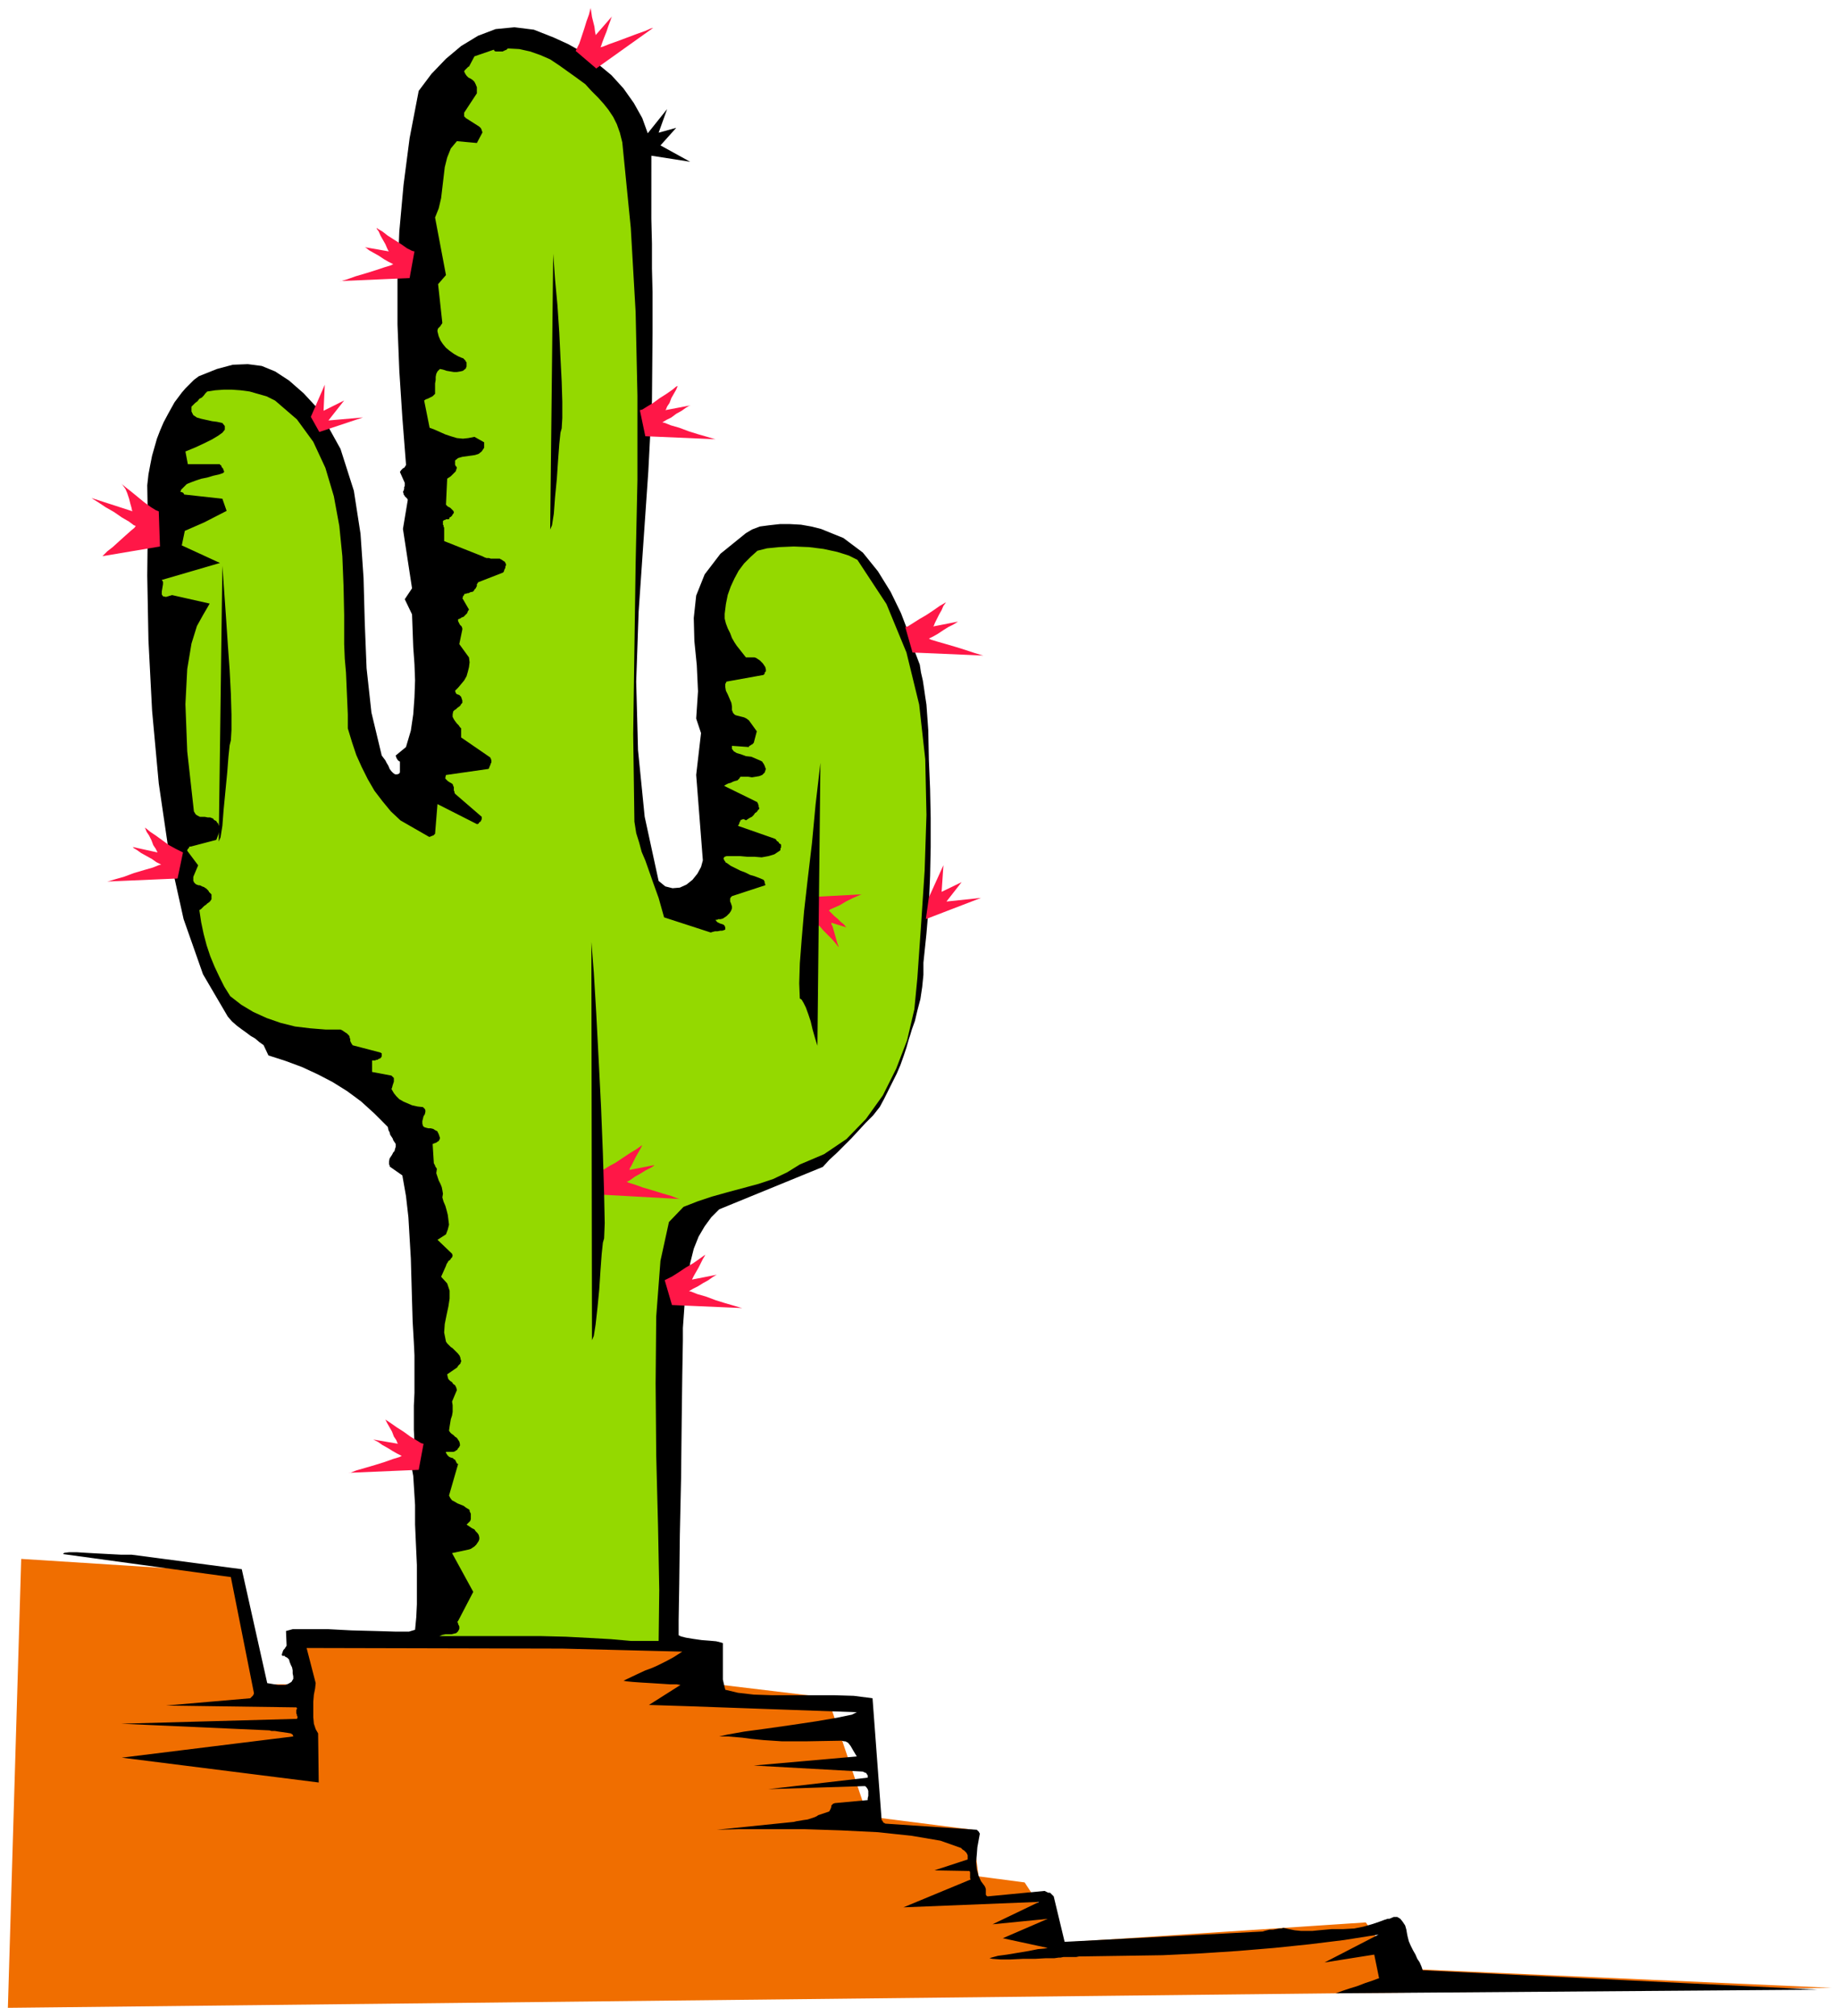
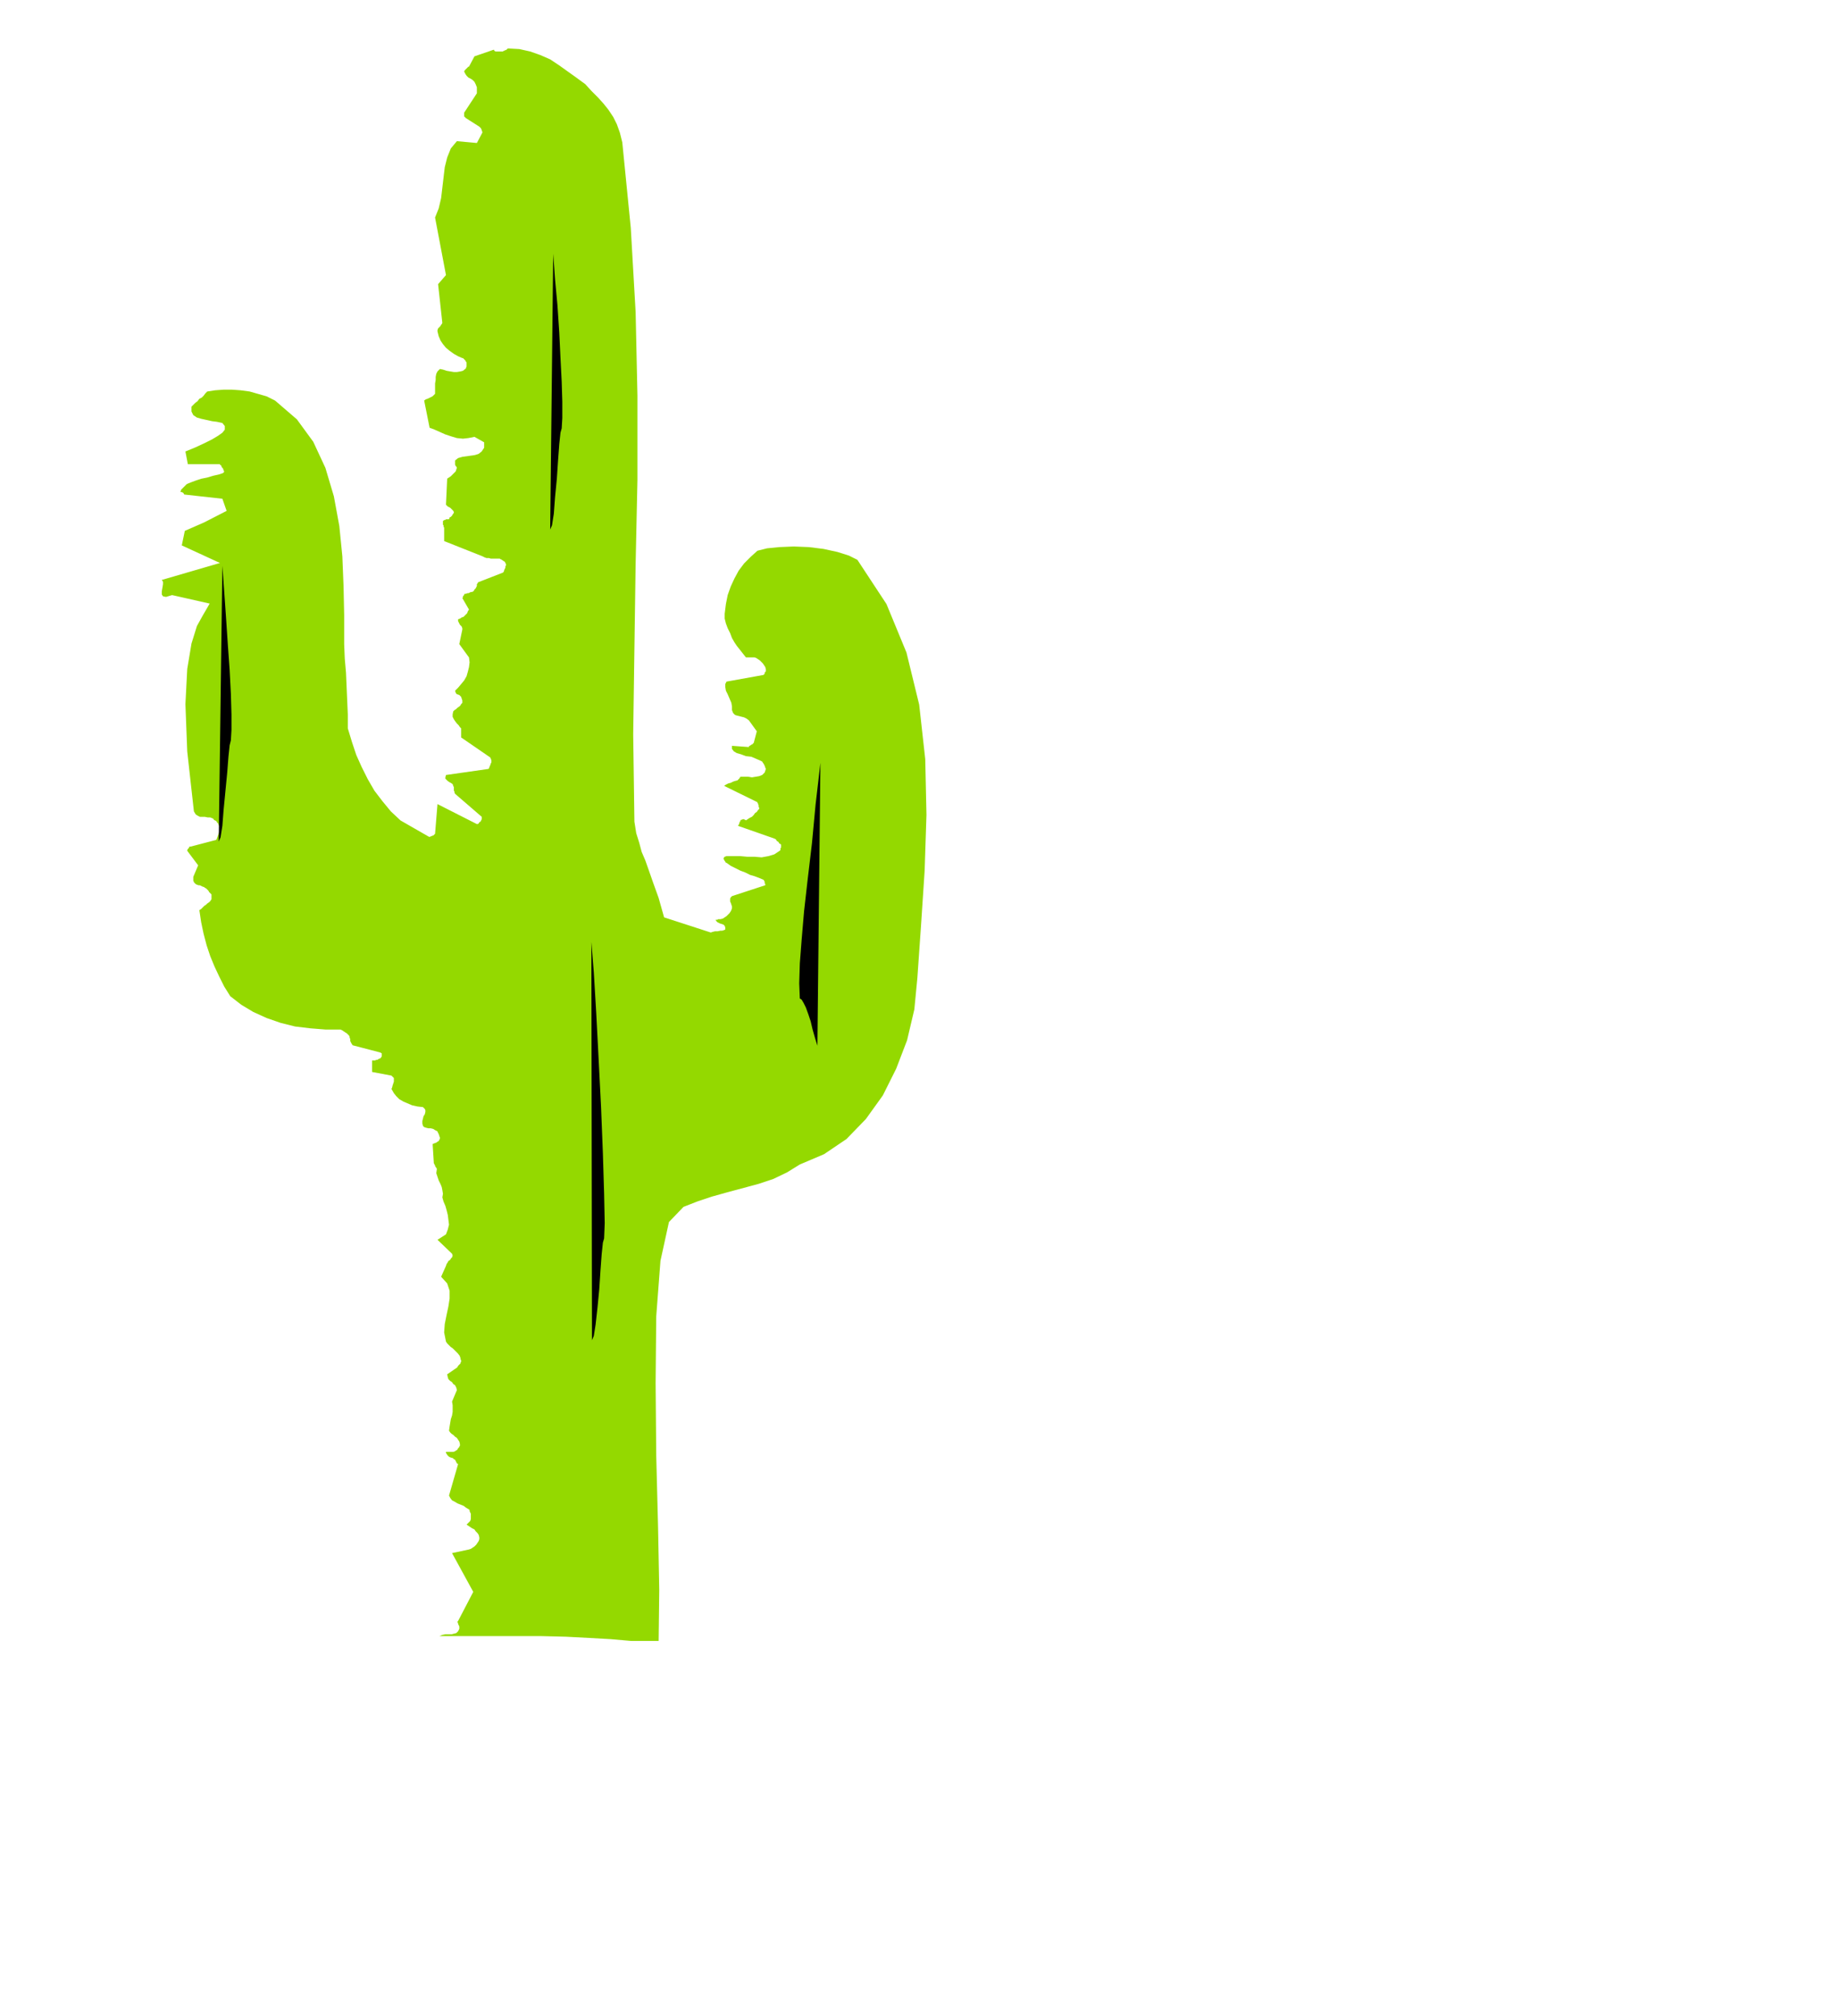
<svg xmlns="http://www.w3.org/2000/svg" fill-rule="evenodd" height="537.822" preserveAspectRatio="none" stroke-linecap="round" viewBox="0 0 3035 3328" width="490.455">
  <style>.pen1{stroke:none}.brush2{fill:#000}</style>
-   <path class="pen1" style="fill:#f06e00" d="m35 2573 346 22 54 185h54l11-76h314l358 22 11 54 183 22 66 196 173 22 10 77 76 10 65 99 498-33 54 76 715 32-3010 33 22-741z" />
-   <path class="pen1 brush2" d="m2204 3290 796-6-652-32-2-6-3-7-4-6-3-7-4-7-4-8-3-7-2-8-1-5-1-6-2-7-4-6-4-5-5-3h-6l-7 3h-3l-6 2-8 3-12 4-14 4-15 3-18 1h-19l-11 1-11 1-10 1h-19l-10-1-10-2-9-2-3 1h-4l-5 1-5 1h-6l-4 1-4 1-3 1-327 17-18-75-2-2-1-1-2-2-1-1h-3l-2-1-2-1-2-1-94 9-2-1-1-2v-9l-1-3-1-2-6-8-4-9-3-11-1-12 1-11 1-13 2-11 2-11v-1l-1-1v-1l-1-1-1-1-1-1-1-1h-1l-149-10h-1l-1-1h-1l-1-1-1-1v-1l-1-1-1-1-15-201-31-4-33-1h-102l-30-1-26-3-21-5-2-8-2-9v-60l-3-1-8-2-11-1-13-1-14-2-12-2-8-2-4-2v-25l1-59 1-82 2-92 1-92 1-79 1-57v-21l3-42 4-36 5-29 6-24 8-20 10-17 11-15 13-13 171-70 11-12 12-11 12-12 12-12 12-13 12-13 12-12 11-14 7-13 7-14 7-14 7-14 6-14 5-14 5-15 4-14 2-6 3-10 5-14 4-17 5-19 3-20 2-20v-20l5-48 4-48 2-47 1-48v-48l-1-48-2-48-1-49-1-14-1-14-1-14-2-13-2-14-2-13-3-13-2-13-8-21-10-30-13-34-17-35-21-34-25-31-32-24-37-15-16-4-17-3-18-1h-17l-18 2-15 2-13 5-10 6-42 34-26 34-14 35-4 37 1 38 4 40 2 43-3 45 8 24-8 69 11 141-3 11-6 11-8 10-10 8-11 5-12 1-12-3-11-9-23-106-11-110-3-113 4-115 8-116 8-116 6-116 1-113v-67l-1-39v-41l-1-41V257l64 10-49-27 26-29-29 8 14-39-32 40-9-25-14-25-17-24-20-22-23-19-23-18-25-14-24-11-33-13-32-4-31 3-29 11-28 17-25 21-24 25-21 28-15 78-10 77-7 77-3 77v77l3 76 5 77 6 77v2l-1 1-1 2-1 1-2 1-1 1-2 2-2 3 8 18v5l-1 2v3l-1 3-1 2 1 2v2l1 1 1 2 1 1 2 2 1 1 1 2-8 48 15 98-12 18 12 25 1 27 1 27 2 28 1 27-1 28-2 28-4 27-8 27-17 14v1l1 1v2l1 1 1 2 1 1 1 1 2 1v18l-1 1v1h-1l-2 1h-4l-3-2-3-3-3-4-2-5-3-5-2-4-3-4-3-4-17-71-8-73-3-75-2-74-5-73-11-71-22-69-36-65-25-27-24-21-23-15-22-9-23-3-25 1-26 7-30 12-8 6-7 7-7 7-6 7-6 8-6 8-5 9-5 9-8 15-6 14-5 13-4 14-4 14-3 15-3 16-2 18 1 58-1 91 2 107 6 116 11 120 17 116 24 108 32 91 41 70 7 8 8 7 8 6 7 5 8 6 7 4 7 6 7 5 8 17 28 9 27 10 26 12 25 13 24 15 23 17 22 20 22 22 1 5 2 4 1 4 2 3 2 3 1 3 2 3 2 3v5l-1 3-1 4-2 2-2 4-2 3-2 3-1 5v5l1 1v2l1 1 20 14 6 34 4 35 2 34 2 34 1 35 1 35 1 34 2 35 1 21v62l-1 21v40l1 21v2l-1 2-1 1-1 1-2 1-2 1-3 1-2 1 4 15 3 14 3 16 1 16 1 16 1 16v32l1 23 1 22 1 22v65l-1 21-2 21-10 3h-23l-34-1-38-1-38-2h-59l-11 3 1 24-1 2-1 1-1 2-2 2-1 2-1 3-1 3 1 2h4v1l2 1 2 1 3 3 1 4 2 5 2 4 1 5v5l1 5v4l-3 5-5 3-5 2h-12l-6-1-6-1-6-1-42-188-182-24h-18l-19-1-19-1-18-1-16-1h-13l-8 1-2 2 277 38 38 191v2l-1 1v1l-1 1-1 1-1 1-1 1-1 1-139 12 215 3 1 1v2l-1 1v6l1 2v2l1 1v2l-1 2h-1l-289 8 245 11 3 1h6l6 1 7 1 7 1 6 1 3 2 1 3-283 35 325 41-1-81-4-7-3-9-1-11v-25l1-12 2-10 1-9-15-58 422 1 198 5-14 9-11 6-8 4-8 4-9 4-11 4-15 7-21 10 5 1 10 1 14 1 17 1 16 1 15 1h11l6 1-52 33 63 2 280 10-8 4-24 5-35 6-40 6-42 6-37 5-28 5-13 3h14l12 1 12 1 15 2 20 2 30 2h42l57-1 4 1h2l2 1 2 1 2 2 3 4 4 7 6 10-170 15 180 10 2 1 2 1h1l1 1 1 2 1 1v4l-164 19 156-5h4l2 2 2 3 1 3v8l-1 4v3l-54 5-3 1-1 1-2 2v2l-1 3-1 2-1 2-1 1-18 6-1 1-4 2-6 2-6 2-7 1-6 1-6 1-4 1-127 13 37-1h107l61 2 61 3 56 6 47 8 34 12 3 3 2 1 2 2 2 2 1 2 1 2v7l-55 18 58 1 1 2v10l1 2-111 46 224-9-77 37 91-9-74 32 74 16-5 1-11 1-15 3-18 3-18 3-15 2-11 3-3 1 5 1 13 1h17l20-1h20l18-1h14l7-1h3l5-1h21l5-1h5l68-1 65-1 63-3 61-4 60-5 58-6 57-7 57-9-89 46 82-13 8 39-3 1-8 3-12 4-13 5-13 4-12 4-8 3-3 1z" />
  <path class="pen1" style="fill:#94d900" d="m1087 2708 1-84-2-105-3-117-1-119 1-110 7-92 14-64 24-25 23-9 24-8 25-7 26-7 26-7 24-8 23-11 21-13 40-17 37-25 32-33 28-39 22-44 18-47 12-51 5-52 6-86 6-91 3-92-2-92-10-90-21-86-33-80-48-73-14-7-19-6-23-5-24-3-25-1-24 1-20 2-16 4-11 10-11 11-9 12-7 13-6 13-5 14-3 15-2 16v8l2 8 3 8 4 8 3 8 4 7 4 6 4 5 11 14h14l3 1 3 2 3 2 2 2 3 3 2 3 2 3 1 4v3l-1 1-1 1v2l-1 1-1 1-61 11-2 4v5l1 6 3 6 3 7 3 7 1 6v6l2 5 3 3 3 1 4 1 4 1 4 1 4 2 4 3 13 18-5 19-1 1-1 1-1 1h-1l-1 1-2 1-1 1v1l-28-2v5l3 4 5 3 7 2 8 3 9 1 7 3 7 3 2 1 2 1 1 2 1 1 1 2 1 2 1 3 1 2-2 6-4 4-5 2-6 1-6 1-6-1h-13l-2 3-3 3-4 1-3 1-4 2-4 1-4 2-3 2 55 27v1l1 1v1l1 2v3l1 1v2l-2 2-2 3-3 2-2 3-3 3-4 2-3 2-3 2-1-1h-1l-1-1h-2l-2 1h-1l-1 1v1l-1 1v1l-1 1v2l-1 1-1 2 60 21 2 1 1 1 1 2 2 1 1 1 1 2 2 1 1 1v5l-1 1v3l-1 1-9 6-10 3-11 2-12-1h-12l-11-1h-23l-3 1-1 1-1 2 1 2 1 2 1 1 1 2h1l7 5 8 4 8 4 8 3 8 4 7 2 8 3 7 3 1 1v1l1 1v3l1 1v2l-55 18-2 2-1 2v5l1 2 1 3 1 3v3l-1 3-1 2-2 3-2 2-3 3-3 2-3 2-4 1h-4l-1 1h-3l1 2 2 2 2 1 2 1 3 1 3 1 2 2 1 3v3l-2 1-3 1h-3l-5 1h-4l-4 1-3 1-77-25-9-32-9-25-7-20-6-17-6-14-4-15-5-16-3-19-2-144 2-141 2-140 3-139V653l-3-138-8-139-14-141-4-16-5-14-6-12-8-12-8-10-9-10-11-11-10-11-15-11-14-10-14-10-15-10-16-7-17-6-18-4-19-1-1 1-1 1-2 1h-1l-1 1h-1l-1 1h-12l-2-1-1-2-32 11-9 17h-1l-1 1-1 1-1 1-1 1-1 1-1 1-1 2 2 4 2 3 3 3 4 2 3 2 3 3 2 4 2 5v10l-21 32v6l1 1 1 1 1 1 22 14 1 1 1 1 1 1v1l1 1v2l1 1v2l-9 17-33-3-10 12-6 15-4 16-2 17-2 17-2 17-4 17-6 15 18 95-13 15 7 64-1 2-1 1-1 2-1 1-2 2-1 1-1 3v2l2 8 3 7 4 6 5 6 6 5 7 5 7 4 7 3h1l1 1 1 1 1 1 1 1 1 2 1 1v7l-1 2v1l-5 4-4 1-6 1h-5l-6-1-6-1-6-2-5-1-4 4-2 4-1 5v5l-1 6v17l-2 2-2 2-2 1-2 1-2 1-2 1-3 1-3 2 9 45 8 3 9 4 9 4 9 3 10 3 10 1 9-1 10-2 16 9v9l-4 6-5 4-6 2-7 1-7 1-7 1-7 2-5 4v7l1 2 1 1 1 2-1 3-1 3-2 2-2 2-2 2-2 2-3 2-3 2-2 43 1 1 1 1 1 1 2 1 2 1 1 1 2 2 2 2 1 2v1l-1 2-1 1-1 2-2 2-2 1-1 3h-5l-1 1h-1l-2 1-1 1v6l1 1v2l1 2v22l63 25 4 2 3 1h4l3 1h15l1 1h1l1 1 2 1 1 1 2 1 1 2 1 2v2l-1 2v2l-1 2-1 2v1l-1 2-1 1-41 16-1 2-1 1v3l-1 2-1 2-1 1-1 1-1 2-1 1-2 1h-2l-2 1-2 1h-2l-2 1h-2l-1 1v1l-1 1-1 1v2l-1 1 11 19-2 3-1 3-2 2-2 2-2 2-3 1-3 2-3 1v3l1 2 1 2 1 2 1 1 2 2 1 3v2l-5 24 16 22 1 8-1 8-2 8-2 7-4 7-5 6-5 6-5 5 1 3 1 2 2 1 3 1 2 2 1 1 1 3 1 3v4l-2 2-1 2-2 2-3 2-2 2-3 2-2 2-1 5v4l2 4 2 3 3 4 3 3 2 3 2 2v15l48 33 1 2 1 3v3l-1 2-1 3-1 2-1 3-1 1-70 10-1 4v2l2 2 2 2 3 2 2 1 3 2 1 3 1 2v6l1 1v2l1 2 44 38v4l-1 2-1 2-2 1-1 2-2 1h-1l-65-33-4 49-1 1-1 1-1 1h-1l-2 1h-1l-1 1h-2l-47-27-16-15-14-17-13-17-11-19-10-20-9-20-7-21-7-23v-23l-1-23-1-23-1-23-2-23-1-24v-48l-1-47-2-50-5-50-9-49-14-47-20-43-27-37-36-31-14-7-14-4-14-4-15-2-14-1h-14l-14 1-13 2-3 3-3 4-3 3-4 2-3 4-4 3-3 3-3 3v8l3 6 6 4 7 2 9 2 9 2 8 1 9 2 4 5v6l-4 5-7 5-10 6-12 6-15 7-17 7 4 21h53v1l2 1 1 3 2 2 1 3 1 2-1 2-2 1-6 2-9 2-10 3-10 2-9 3-8 3-5 2-2 1-6 6-3 3-1 3v1h2l2 1 1 1 1 2 63 7 7 20-37 19-32 14-5 24 63 29-96 28 2 3v4l-1 6-1 6v5l2 3 5 1 10-3 62 14-4 7-7 12-10 18-9 29-7 42-3 58 3 78 11 99 3 5 3 2 4 2h8l5 1h4l5 2 1 2 2 1 2 1 1 2 2 2 1 3 2 2 1 3-7 19-42 11h-2l-1 1v1l-1 1-1 1-1 2v1l18 24-8 19v7l1 1v1l2 2 1 1 2 1 3 1h2l2 1 2 1 3 1 1 1 2 1 1 1 2 2 1 1 1 2 2 2 2 2v8l-2 3-2 2-3 2-2 2-3 2-2 2-3 3-3 2 3 20 4 19 5 19 6 18 7 17 8 17 8 16 10 16 18 14 20 12 22 10 23 8 24 6 25 3 25 2h25l2 1 2 1 1 1 2 1 1 1 2 1 2 2 2 2 1 2v2l1 1v4l1 2 1 2 2 3 46 12 1 1h1v5l-1 2-1 1-1 1h-1l-2 1-1 1h-2l-2 1h-5v19l32 6 2 2 2 2v6l-1 3-1 3-1 4-1 2 4 7 4 5 5 5 7 4 7 3 7 3 9 2 9 1 3 3 1 2v3l-1 4-2 3-1 4-1 4v4l1 4 2 2 3 1 4 1h4l4 1 3 2 4 2v1l1 1v1l1 1v1l1 2v1l1 2v2l-1 2-1 2-2 1-1 1-2 1-3 1-2 1 2 32 1 1v1l1 1v1l1 2 1 1 1 2-1 7 2 6 2 6 3 6 2 5 1 5 1 6-1 6 2 7 3 7 2 7 2 8 1 8 1 8-2 8-3 8-14 9 24 23 1 3-1 3-2 2-1 2-3 2-1 2-2 3-1 3-8 18 10 11 4 12v13l-2 13-3 14-3 15-1 14 3 15 2 3 3 3 3 3 3 2 3 3 3 3 3 3 3 4v1l1 2v2l1 2v2l-1 2v1l-1 1-1 1-1 1-1 1-1 2-1 1-16 11 1 5 1 3 3 3 3 2 2 3 3 2 2 4 1 4-8 19 1 6v11l-1 6-2 6-1 6-1 6-1 7 2 3 2 2 3 2 3 3 3 2 2 3 2 3 1 4v3l-1 1v1l-1 1-1 1-1 2-1 1-2 1-1 1-3 1h-12v2l1 1 1 2 1 1 1 1 1 1 2 1 3 1h1l1 1 1 1 2 1 1 2 1 2 1 2 2 1-15 52 2 4 3 4 4 2 5 3 5 2 5 2 4 3 5 3 1 1v2l1 2 1 2v9l-1 3-1 1-1 1-1 1-1 1-1 1-1 1 3 2 3 2 3 2 4 2 2 3 3 3 2 3 1 4v3l-1 3-2 3-2 3-3 3-3 2-3 2-3 1-28 6 35 64-25 48-1 1v1l1 2v1l1 2 1 2v4l-2 4-3 3-4 1-4 1h-10l-5 1-5 2h169l40 1 38 2 36 2 34 3h45z" />
-   <path class="pen1" d="m1346 1523 4-43 74-4h-2l-7 3-9 4-10 5-10 6-9 4-7 3-2 2 1 1 3 3 5 5 6 5 5 5 5 4 3 4 2 1-26-8v2l2 4 2 7 2 7 2 7 2 7 2 5v1l-1-1-4-5-6-7-7-7-7-7-6-7-5-4-2-2zM527 713l-14-25 23-53-2 43 34-17-26 33 57-5-72 24zm1001 804 5-36 24-53-3 44 33-16-25 32 57-6-91 35zm-472-840 9 43 116 5-4-1-10-3-14-4-16-5-16-6-14-4-10-4-4-1 2-1 5-3 8-4 8-6 9-5 7-5 5-3 3-1-42 8 1-1 2-5 4-6 3-8 4-7 4-7 2-5 1-1-3 1-6 5-10 7-11 7-11 8-10 6-8 5-4 1zM950 84l34 29 94-67-4 1-9 4-14 5-16 6-16 6-14 5-10 4-4 1 1-2 2-6 3-8 4-10 3-9 3-8 2-6 1-2-27 31v-1l-1-5-1-8-2-8-2-8-1-7-1-6v-2l-1 3-2 8-4 11-4 13-4 12-4 12-4 8-2 4zm544 951 12 42 117 5-4-1-10-3-15-5-16-5-17-5-14-4-10-3-4-2 2-1 6-3 7-4 9-6 8-5 8-4 5-3 3-2-41 8 1-1 2-5 3-6 4-8 4-7 3-7 3-4 1-2-3 2-7 4-10 7-12 8-12 7-11 7-8 5-4 1zm-501 896 3 41 126 7-4-1-10-4-14-4-16-5-17-5-14-5-10-3-3-2h2l5-3 7-5 9-5 8-5 8-4 5-3 2-2-41 8v-2l3-5 3-6 4-8 4-7 4-7 2-4 1-2-3 2-7 5-10 6-12 8-12 8-11 6-8 5-4 1zm104 182 12 41 116 5-4-1-10-3-14-4-16-5-16-6-14-4-10-4-4-1 2-1 5-3 8-4 8-5 9-5 7-5 5-3 2-1-41 8 1-2 2-4 4-7 4-7 4-8 3-6 3-5 1-2-3 2-7 5-10 7-12 7-12 8-11 7-8 4-4 2zM262 844l2 58-95 16 2-2 6-6 9-7 11-10 10-9 9-8 6-5 2-3-3-1-8-6-12-7-13-9-14-8-12-8-8-5-3-2 68 22-1-1-1-5-2-7-2-8-3-9-3-7-5-7-4-4 2 2 7 6 9 7 11 9 11 9 11 8 8 5 5 2zm422-429-8 44-117 5h4l10-3 14-5 17-5 16-5 15-5 10-3 4-2-2-1-6-3-7-4-9-6-9-5-7-4-5-4-2-1 40 7-1-1-2-4-3-7-4-7-4-7-3-7-3-4v-2l2 2 7 4 9 7 11 7 11 7 10 7 8 4 4 1zm15 1968-8 43-117 5h4l10-4 14-4 17-5 16-5 14-5 10-3 4-2-2-1-6-3-7-4-8-5-9-5-7-5-6-3-2-1 41 7-1-1-2-5-4-6-3-8-4-7-4-7-2-4-1-2 3 2 6 4 10 7 11 7 11 8 10 6 8 5 4 1zm-397-976-9 43-116 5 4-1 10-3 14-4 16-6 17-5 14-4 10-4 4-1-2-1-6-3-7-5-9-5-9-5-7-5-5-3-2-2 41 9-1-2-2-4-4-6-3-8-4-8-4-6-2-5-1-2 3 2 6 5 9 6 11 8 11 8 11 6 8 4 4 2z" style="fill:#ff1747" />
  <path class="pen1 brush2" d="m1354 1259-8 69-6 64-7 59-6 53-4 47-3 39-1 33 1 25 3 2 3 5 4 8 4 11 4 12 3 13 4 14 4 13 5-467zM913 419l3 42 4 43 3 45 2 42 2 39 1 33v27l-1 17-2 7-2 19-2 27-2 30-3 31-2 27-3 19-3 7 5-455zM367 934l3 42 3 43 3 45 3 42 2 39 1 34v26l-1 17-2 8-2 19-2 26-3 31-3 31-2 26-3 19-3 7 6-455zm609 621 4 50 4 67 4 77 4 79 3 76 2 66 1 49-1 25-2 7-2 19-2 27-2 31-3 31-3 27-3 19-3 7-1-657z" />
</svg>